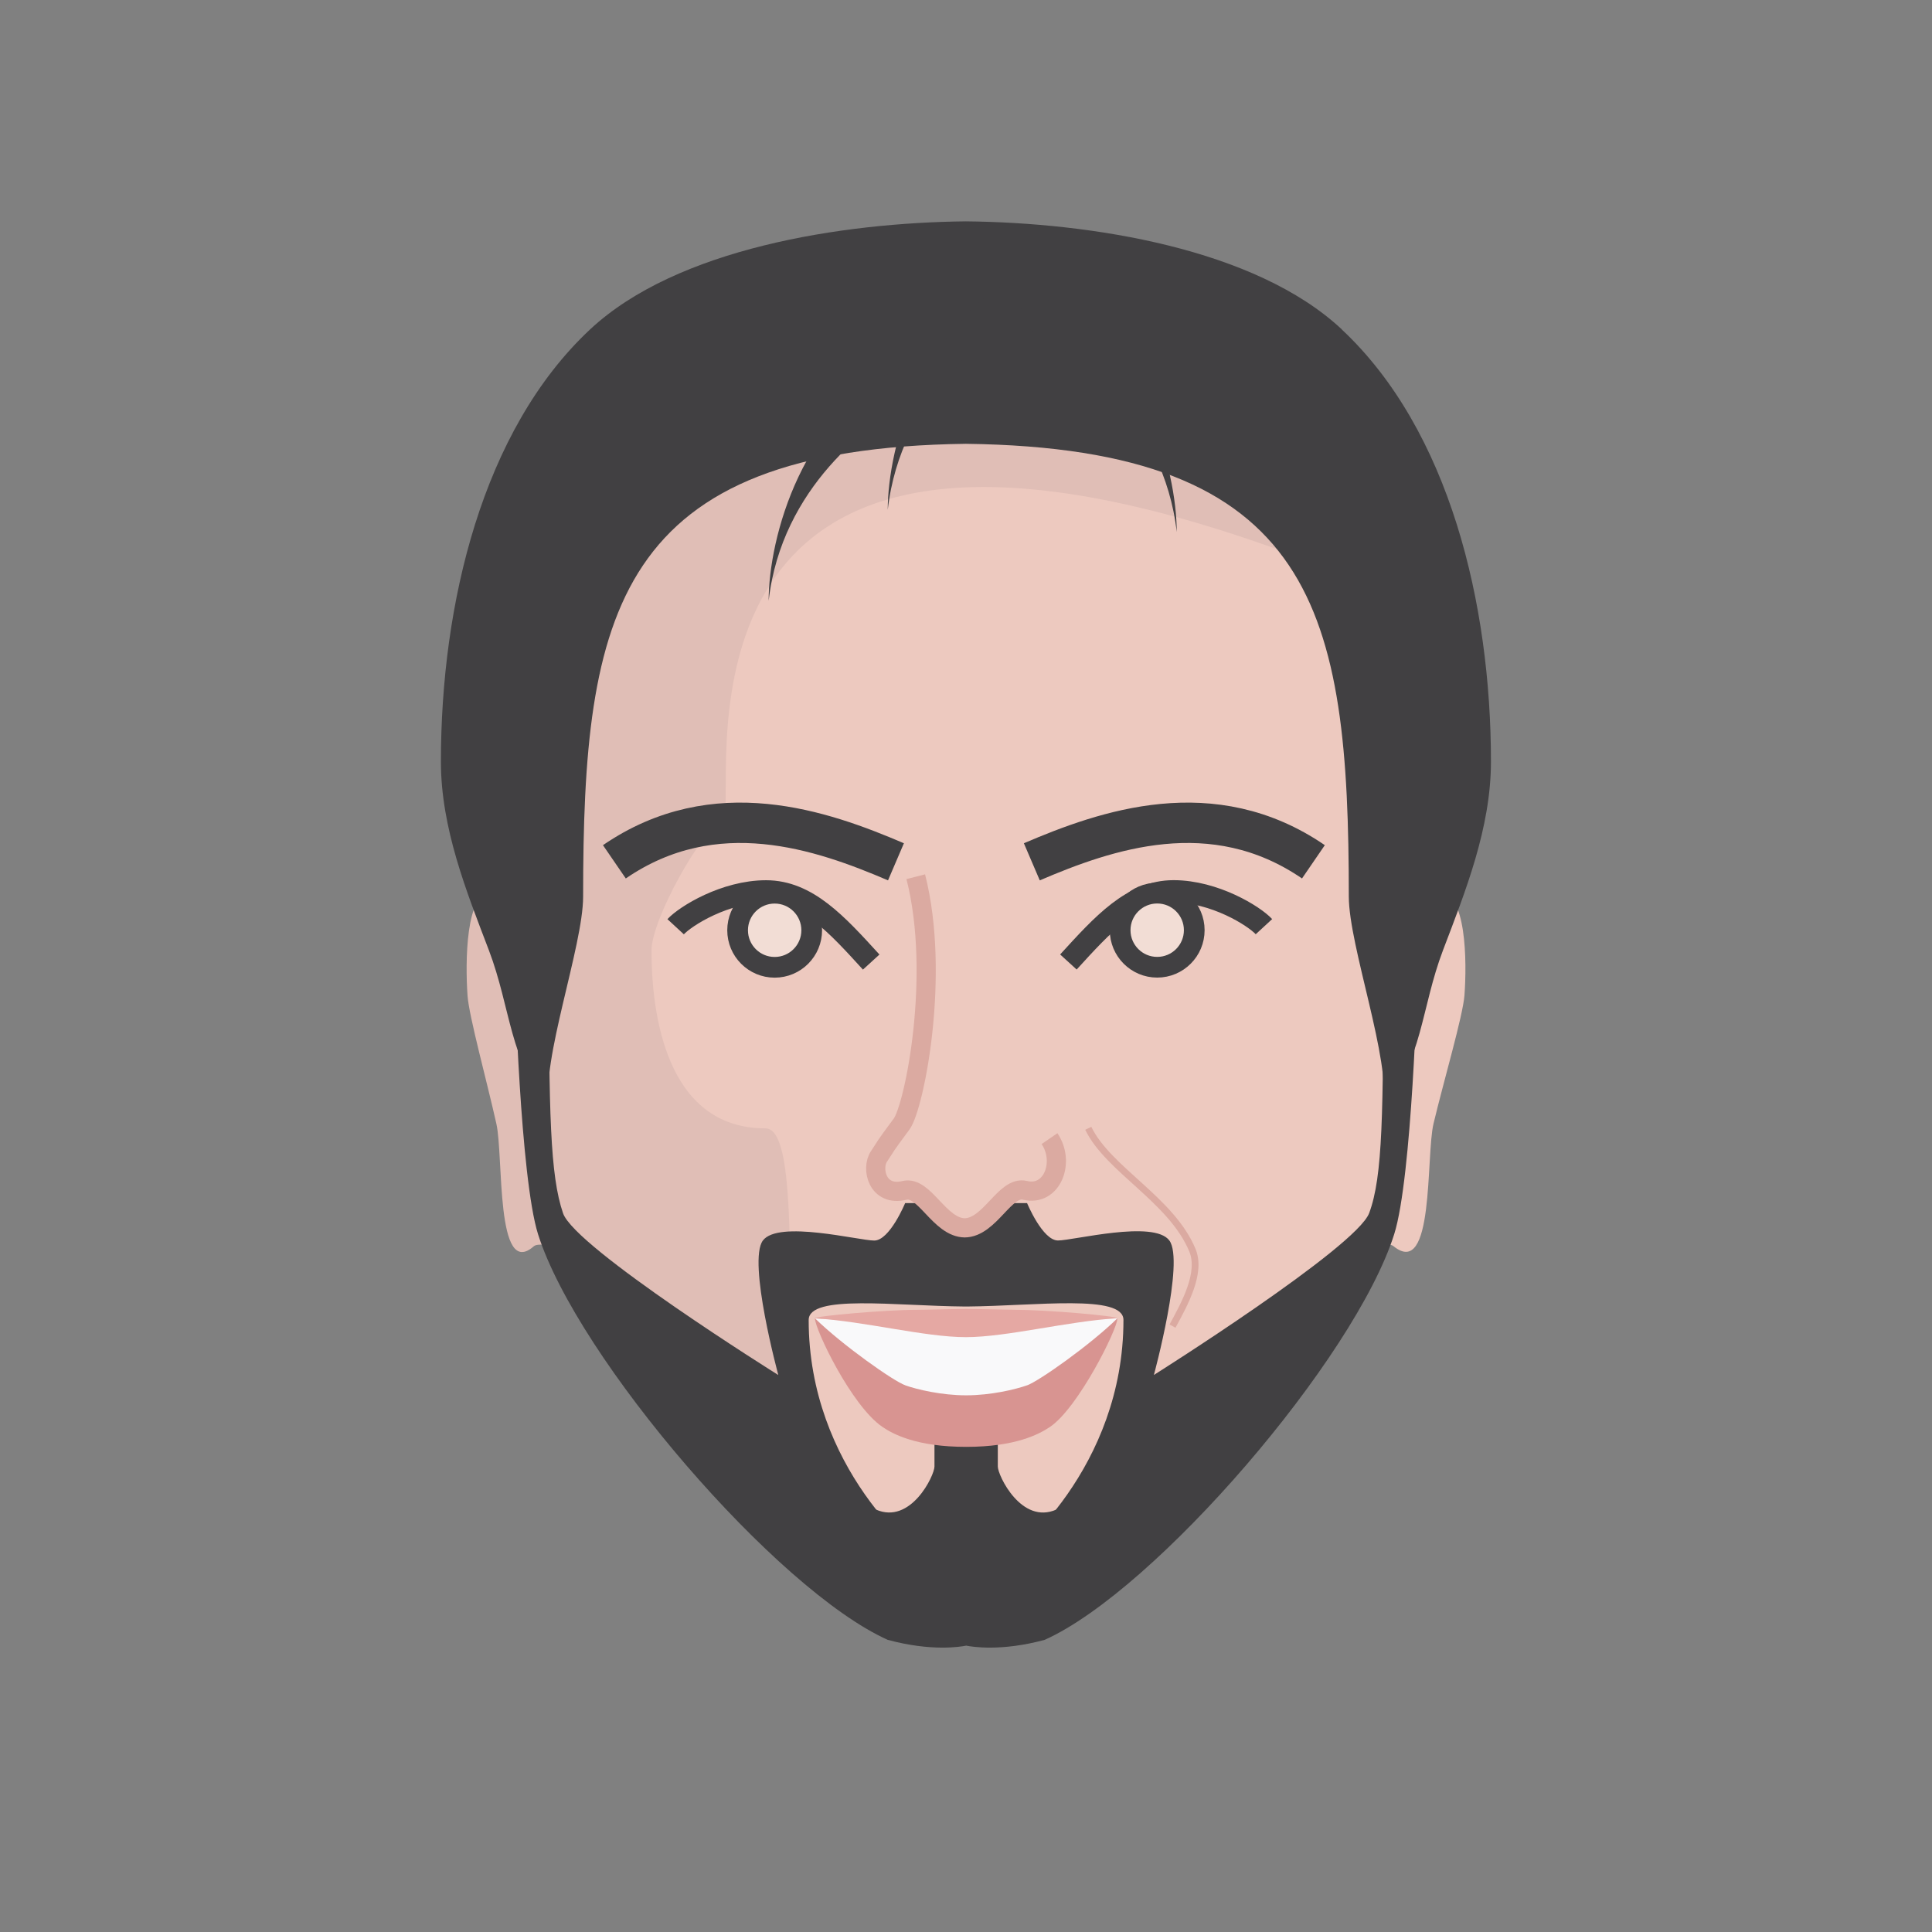
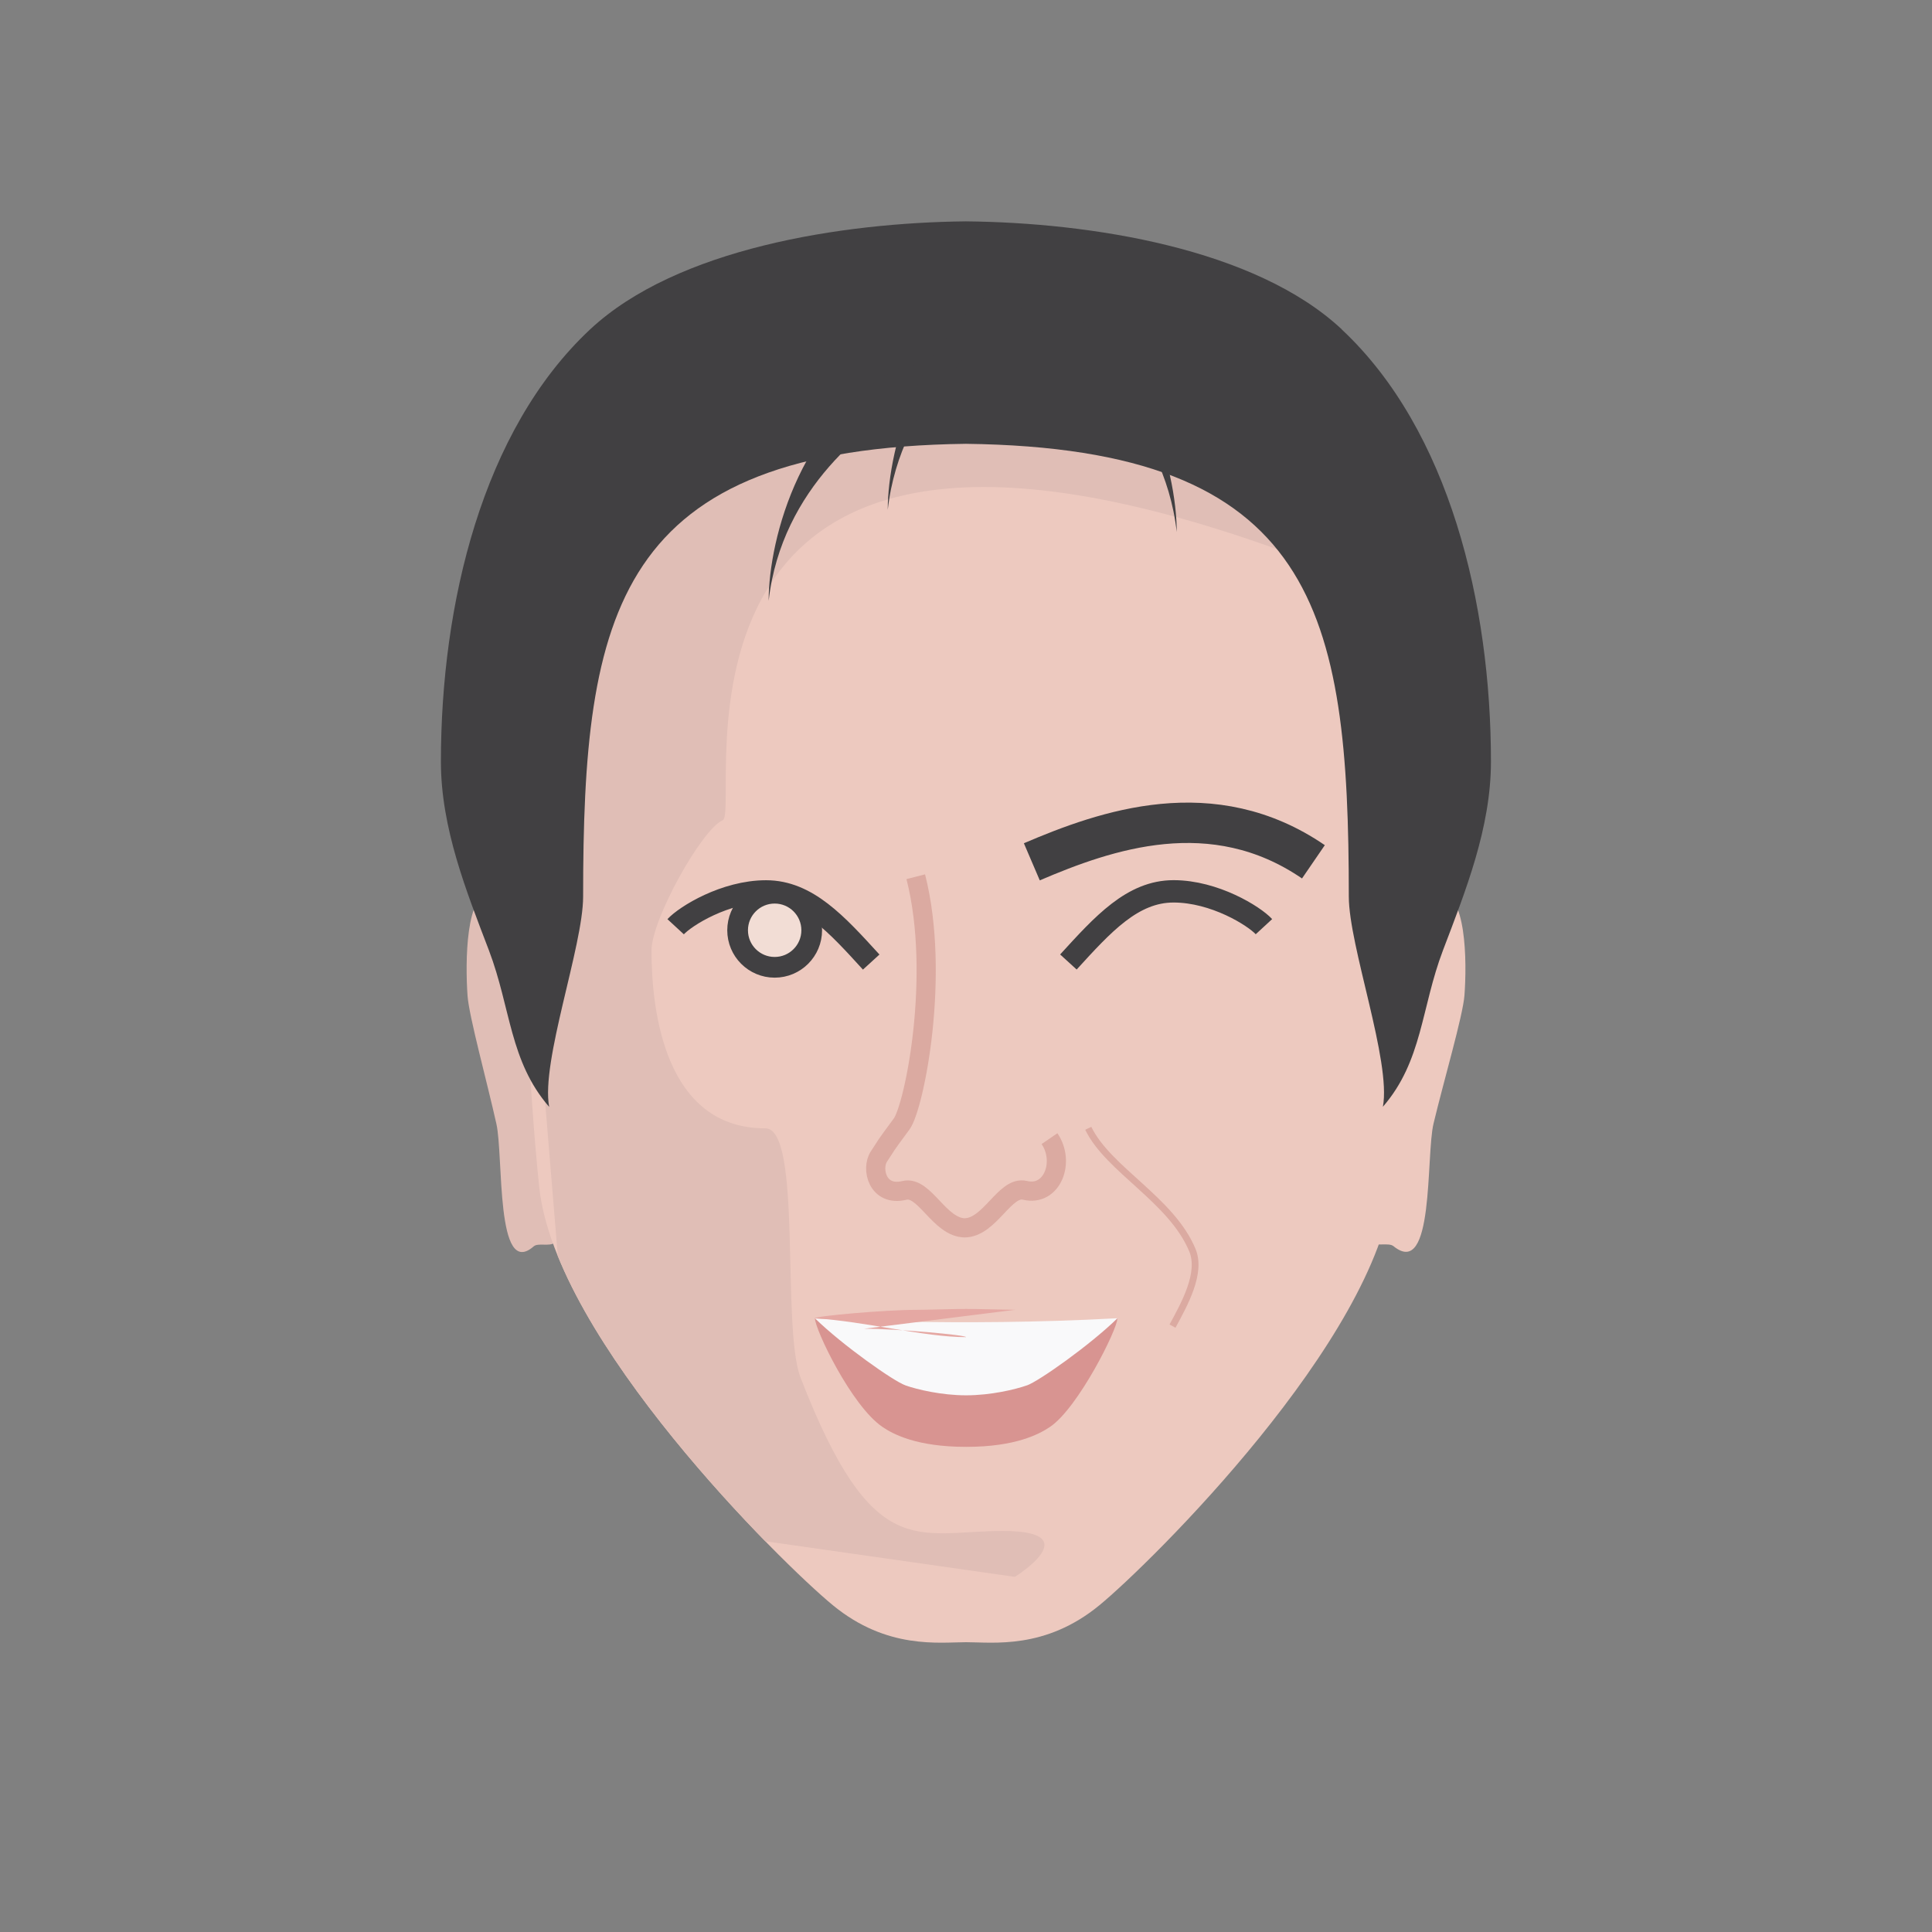
<svg xmlns="http://www.w3.org/2000/svg" id="Layer_5" viewBox="0 0 280 280">
  <rect x="0" y="0" width="280" height="280" fill="#808080" stroke="none" />
  <defs>
    <style>.cls-1{stroke-width:3.24px;}.cls-1,.cls-2,.cls-3,.cls-4,.cls-5{stroke-miterlimit:10;}.cls-1,.cls-2,.cls-4{fill:none;}.cls-1,.cls-2,.cls-5{stroke:#414042;}.cls-6{fill:#f9f9fa;}.cls-2{stroke-width:5.85px;}.cls-7{fill:#414042;}.cls-3{stroke-width:2.78px;}.cls-3,.cls-4{stroke:#dbaaa1;}.cls-3,.cls-8{fill:#edc9bf;}.cls-4{stroke-width:.98px;}.cls-9{fill:#d89491;}.cls-5{fill:#f2ddd5;stroke-width:3px;}.cls-10{fill:#e5a8a3;}.cls-11{fill:#e0beb6;}.cls-12{clip-path:url(#clippath);}</style>
    <clipPath id="clippath">
      <path class="cls-8" d="M202.33,60.34c-4.73-6.01-46.02-12.45-62.34-12.45-16.33,0-57.61,6.45-62.34,12.47-4.72,6.02-2.44,84.13.5,111.7,2.36,22.18,35.12,54.47,42.54,60.57,7.86,6.47,15.46,5.37,19.33,5.37,3.88,0,11.47,1.1,19.33-5.37,7.42-6.11,40.17-38.41,42.52-60.59,2.92-27.57,5.18-105.68.46-111.7Z" />
    </clipPath>
  </defs>
  <path class="cls-8" d="M208.43,129.23c-2.63.12-3.73.64-7.28,2.1-1.26.52-2.46-.76-4.1-.09l-.75,20.26,1.79,23.66s-.7,3.95.59,4.91c.81.6,2.6-.02,3.27.53,5.95,4.85,4.68-13.07,5.81-17.77,1.49-6.23,4.25-15.59,4.48-18.57.36-4.82.32-15.22-3.81-15.03Z" />
  <path class="cls-11" d="M71.31,129.25c2.45.12,3.48.64,6.78,2.1,1.18.52,2.29-.76,3.82-.09l.7,20.26-1.66,23.66s.66,3.95-.55,4.92c-.75.6-2.42-.02-3.05.53-5.54,4.85-4.36-13.07-5.41-17.76-1.39-6.23-3.97-15.59-4.18-18.56-.34-4.82-.3-15.22,3.54-15.03Z" />
  <path class="cls-8" d="M202.33,60.34c-4.73-6.01-46.02-12.45-62.34-12.45-16.33,0-57.61,6.45-62.34,12.47-4.72,6.02-2.44,84.13.5,111.7,2.36,22.18,35.12,54.47,42.54,60.57,7.86,6.47,15.46,5.37,19.33,5.37,3.88,0,11.47,1.1,19.33-5.37,7.42-6.11,40.17-38.41,42.52-60.59,2.92-27.57,5.18-105.68.46-111.7Z" />
  <g class="cls-12">
    <path class="cls-11" d="M189.85,81.36c-99.34-37.9-82.11,36.24-85.12,37.52-3.01,1.29-10.31,14.37-10.31,18.88,0,8.75,1.94,25.77,16.51,25.77,5.37,0,2.29,28.91,5.09,36.12,10.5,27.08,16.87,22.23,29.32,22.23,12.46,0,1.74,6.65,1.74,6.65l-63.15-9.01-14.21-172.53,111.03-5.34,9.09,39.7Z" />
  </g>
  <path class="cls-4" d="M157.72,163.52c2.9,6,12.05,10.35,15.09,17.66,1.38,3.32-1.16,7.83-2.88,11.01" />
  <path class="cls-1" d="M126.26,139.43c-5-5.48-9.29-10.24-15.24-10.24s-11.67,3.57-13.1,5.12" />
  <circle class="cls-5" cx="112.27" cy="134.82" r="5.37" />
  <path class="cls-1" d="M154.84,139.42c5-5.48,9.29-10.24,15.24-10.24,5.95,0,11.67,3.57,13.1,5.12" />
-   <circle class="cls-5" cx="167.71" cy="134.81" r="5.37" />
-   <path class="cls-2" d="M129.85,124.9c-10.74-4.6-26.21-10.01-40.81,0" />
  <path class="cls-2" d="M149.54,124.9c10.74-4.6,26.2-10.01,40.81,0" />
-   <path class="cls-7" d="M200.47,138.91c0,22.34-.05,31.58-2.04,36.9-1.86,4.98-31.2,23.46-31.2,23.46,0,0,4.48-16.48,2.24-19.49-2.24-3.01-13.9,0-16.14,0-2.24,0-4.48-5.42-4.48-5.42h-8.71s-.25,0-.25,0h-8.71s-2.24,5.43-4.48,5.43c-2.24,0-13.9-3-16.14,0-2.24,3.01,2.24,19.49,2.24,19.49,0,0-29.48-18.42-31.2-23.45-1.88-5.48-2.05-14.56-2.05-36.9,0-22.34-4.95,2.79-4.95,2.79,0,0,.79,28.96,3.38,37.16,5.72,18.04,34.64,51.61,50.68,58.78,6.31,1.71,10.52,1.01,11.37.84.85.17,5.06.87,11.37-.84,16.04-7.18,44.95-40.75,50.66-58.8,2.59-8.2,3.37-37.16,3.37-37.16,0,0-4.96-25.13-4.96-2.79ZM144.55,226.72c-1.19.5-2.19.55-4.36.46h0c-.06-.01-.11,0-.17,0-.06,0-.11,0-.17,0h0c-2.17.1-3.17.05-4.36-.45-2.69-1.13-18.29-14.16-18.29-35.42,0-3.77,12.57-2.04,22.64-1.96h0c.06,0,.11,0,.17,0,.06,0,.11,0,.17,0h0c10.07-.09,22.64-1.82,22.64,1.95,0,21.27-15.59,34.3-18.28,35.43Z" />
  <path class="cls-7" d="M194.46,47.73c-12.57-11.75-36.44-15.47-54.48-15.65h0c-18.03.19-41.9,3.92-54.47,15.67-15.63,14.62-21.61,39.84-21.61,62.64,0,9.64,3.72,18.85,6.95,27.32,3.2,8.41,2.99,16.08,8.74,22.71-1.23-6.58,4.92-23.28,4.92-30.47,0-41.24,4.68-64.98,55.47-65.63,50.79.63,55.49,24.37,55.5,65.61,0,7.19,6.17,23.89,4.94,30.47,5.75-6.63,5.52-14.31,8.72-22.71,3.22-8.47,6.94-17.68,6.94-27.32,0-22.8-6-48.01-21.63-62.63Z" />
  <path class="cls-7" d="M131.63,52.59c-15.46,7.09-20.23,25.46-20.23,34.48,1.87-16.49,14.75-25.78,20.23-28.68,5.48-2.9,0-5.8,0-5.8Z" />
  <path class="cls-7" d="M148.89,39.4c-15.46,7.09-20.23,25.46-20.23,34.48,1.87-16.49,14.75-25.78,20.23-28.68,5.48-2.9,0-5.8,0-5.8Z" />
  <path class="cls-7" d="M150.3,42.63c15.47,7.09,20.24,25.45,20.24,34.47-1.87-16.49-14.76-25.77-20.24-28.67-5.48-2.9,0-5.8,0-5.8Z" />
  <path class="cls-3" d="M152.1,165.02c2.32,3.38.38,8.45-3.56,7.49-2.91-.7-5.06,5.44-8.78,5.44h.11c-3.72,0-5.88-6.14-8.79-5.43-3.93.95-4.86-3.16-3.7-4.91,1.34-2.01.52-.97,3.29-4.71,1.82-2.46,5.7-21.5,2.05-35.84" />
-   <path class="cls-7" d="M153.11,218.77c-5.07,2.26-8.5-4.94-8.5-6.23,0-1.29,0-3.76,0-3.76l-4.59-.75h0s0,0,0,0h0,0s-4.59.75-4.59.75c0,0,0,2.47,0,3.76,0,1.29-3.43,8.48-8.5,6.23-5.07-2.25,1.63,14.18,1.63,14.18l11.47-3.33h0s11.47,3.33,11.47,3.33c0,0,6.69-16.43,1.62-14.18Z" />
  <path class="cls-6" d="M118.1,191.08s20.55,1.25,43.84-.03c.26,1.76-20.24,25.5-43.84.03Z" />
-   <path class="cls-10" d="M147.17,189.82c-1.54,0-5.29-.12-7.16-.12-1.87,0-5.62.13-7.16.13-4.68,0-14.76.91-14.76,1.23,7.21.43,15.97,2.74,21.92,2.73s14.7-2.31,21.92-2.74c0-.32-10.08-1.22-14.76-1.22Z" />
+   <path class="cls-10" d="M147.17,189.82c-1.54,0-5.29-.12-7.16-.12-1.87,0-5.62.13-7.16.13-4.68,0-14.76.91-14.76,1.23,7.21.43,15.97,2.74,21.92,2.73c0-.32-10.08-1.22-14.76-1.22Z" />
  <path class="cls-9" d="M148.82,200.78c-1.68.59-5.22,1.44-8.8,1.44-3.59,0-7.12-.85-8.8-1.44-1.68-.59-9.11-5.81-13.12-9.73,0,1.58,5.28,12.68,9.79,15.75,1.54,1.05,4.96,2.89,12.14,2.89s10.59-1.85,12.14-2.89c4.09-2.75,9.78-14.17,9.78-15.75-4,3.92-11.43,9.14-13.11,9.73Z" />
</svg>